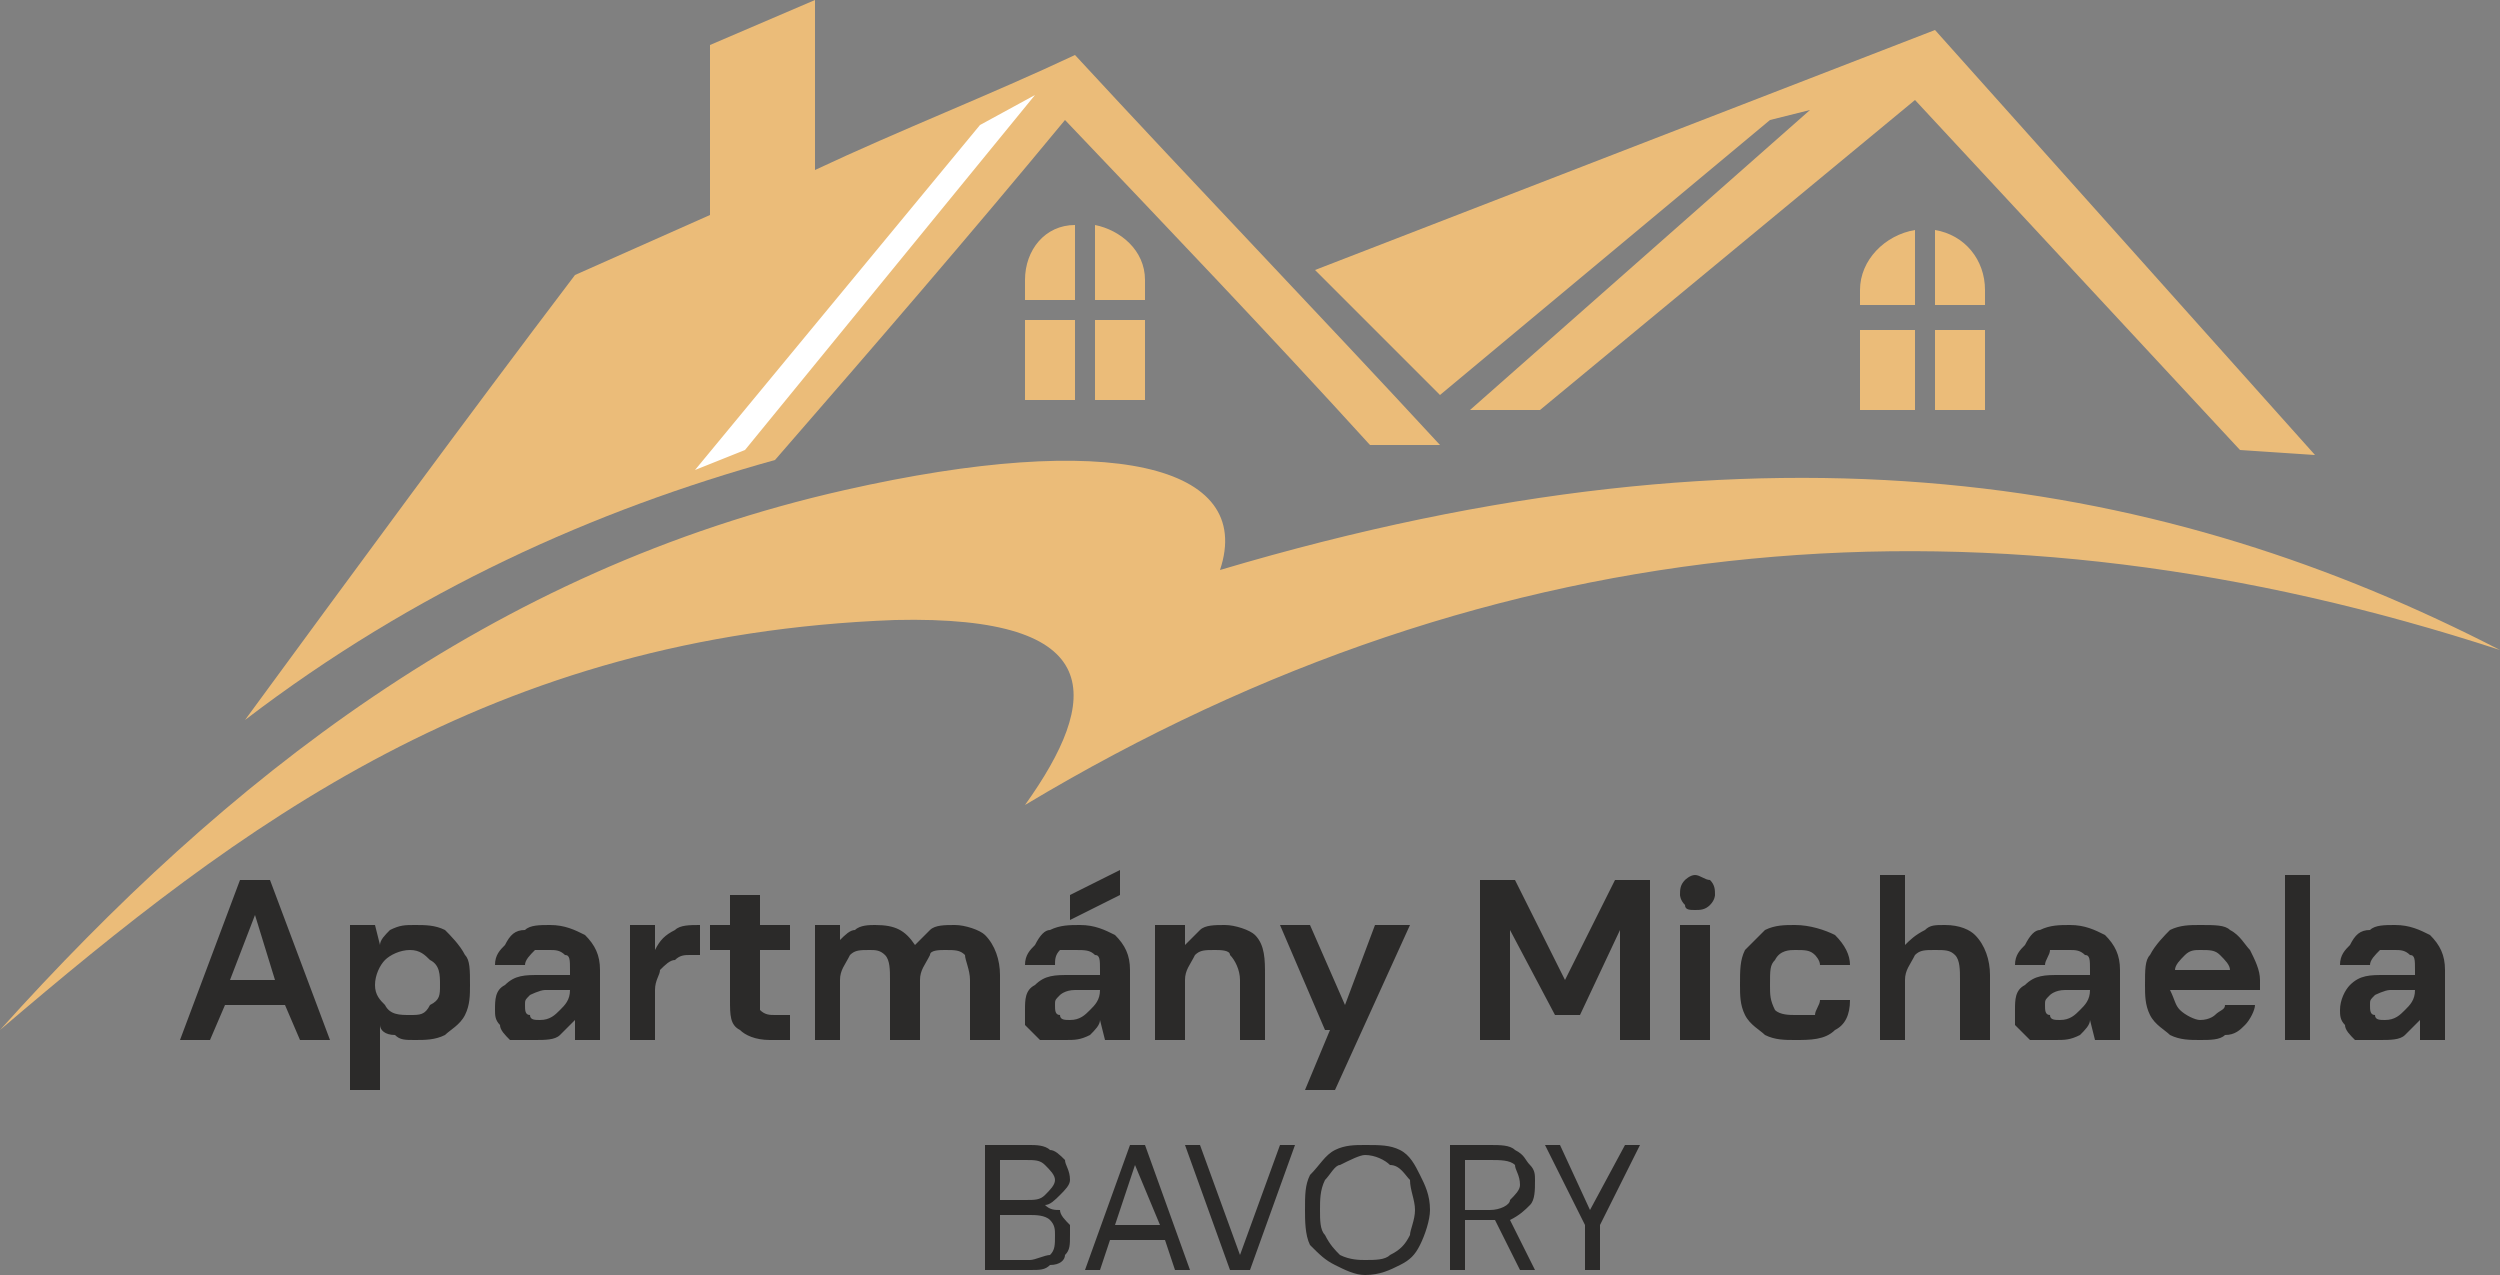
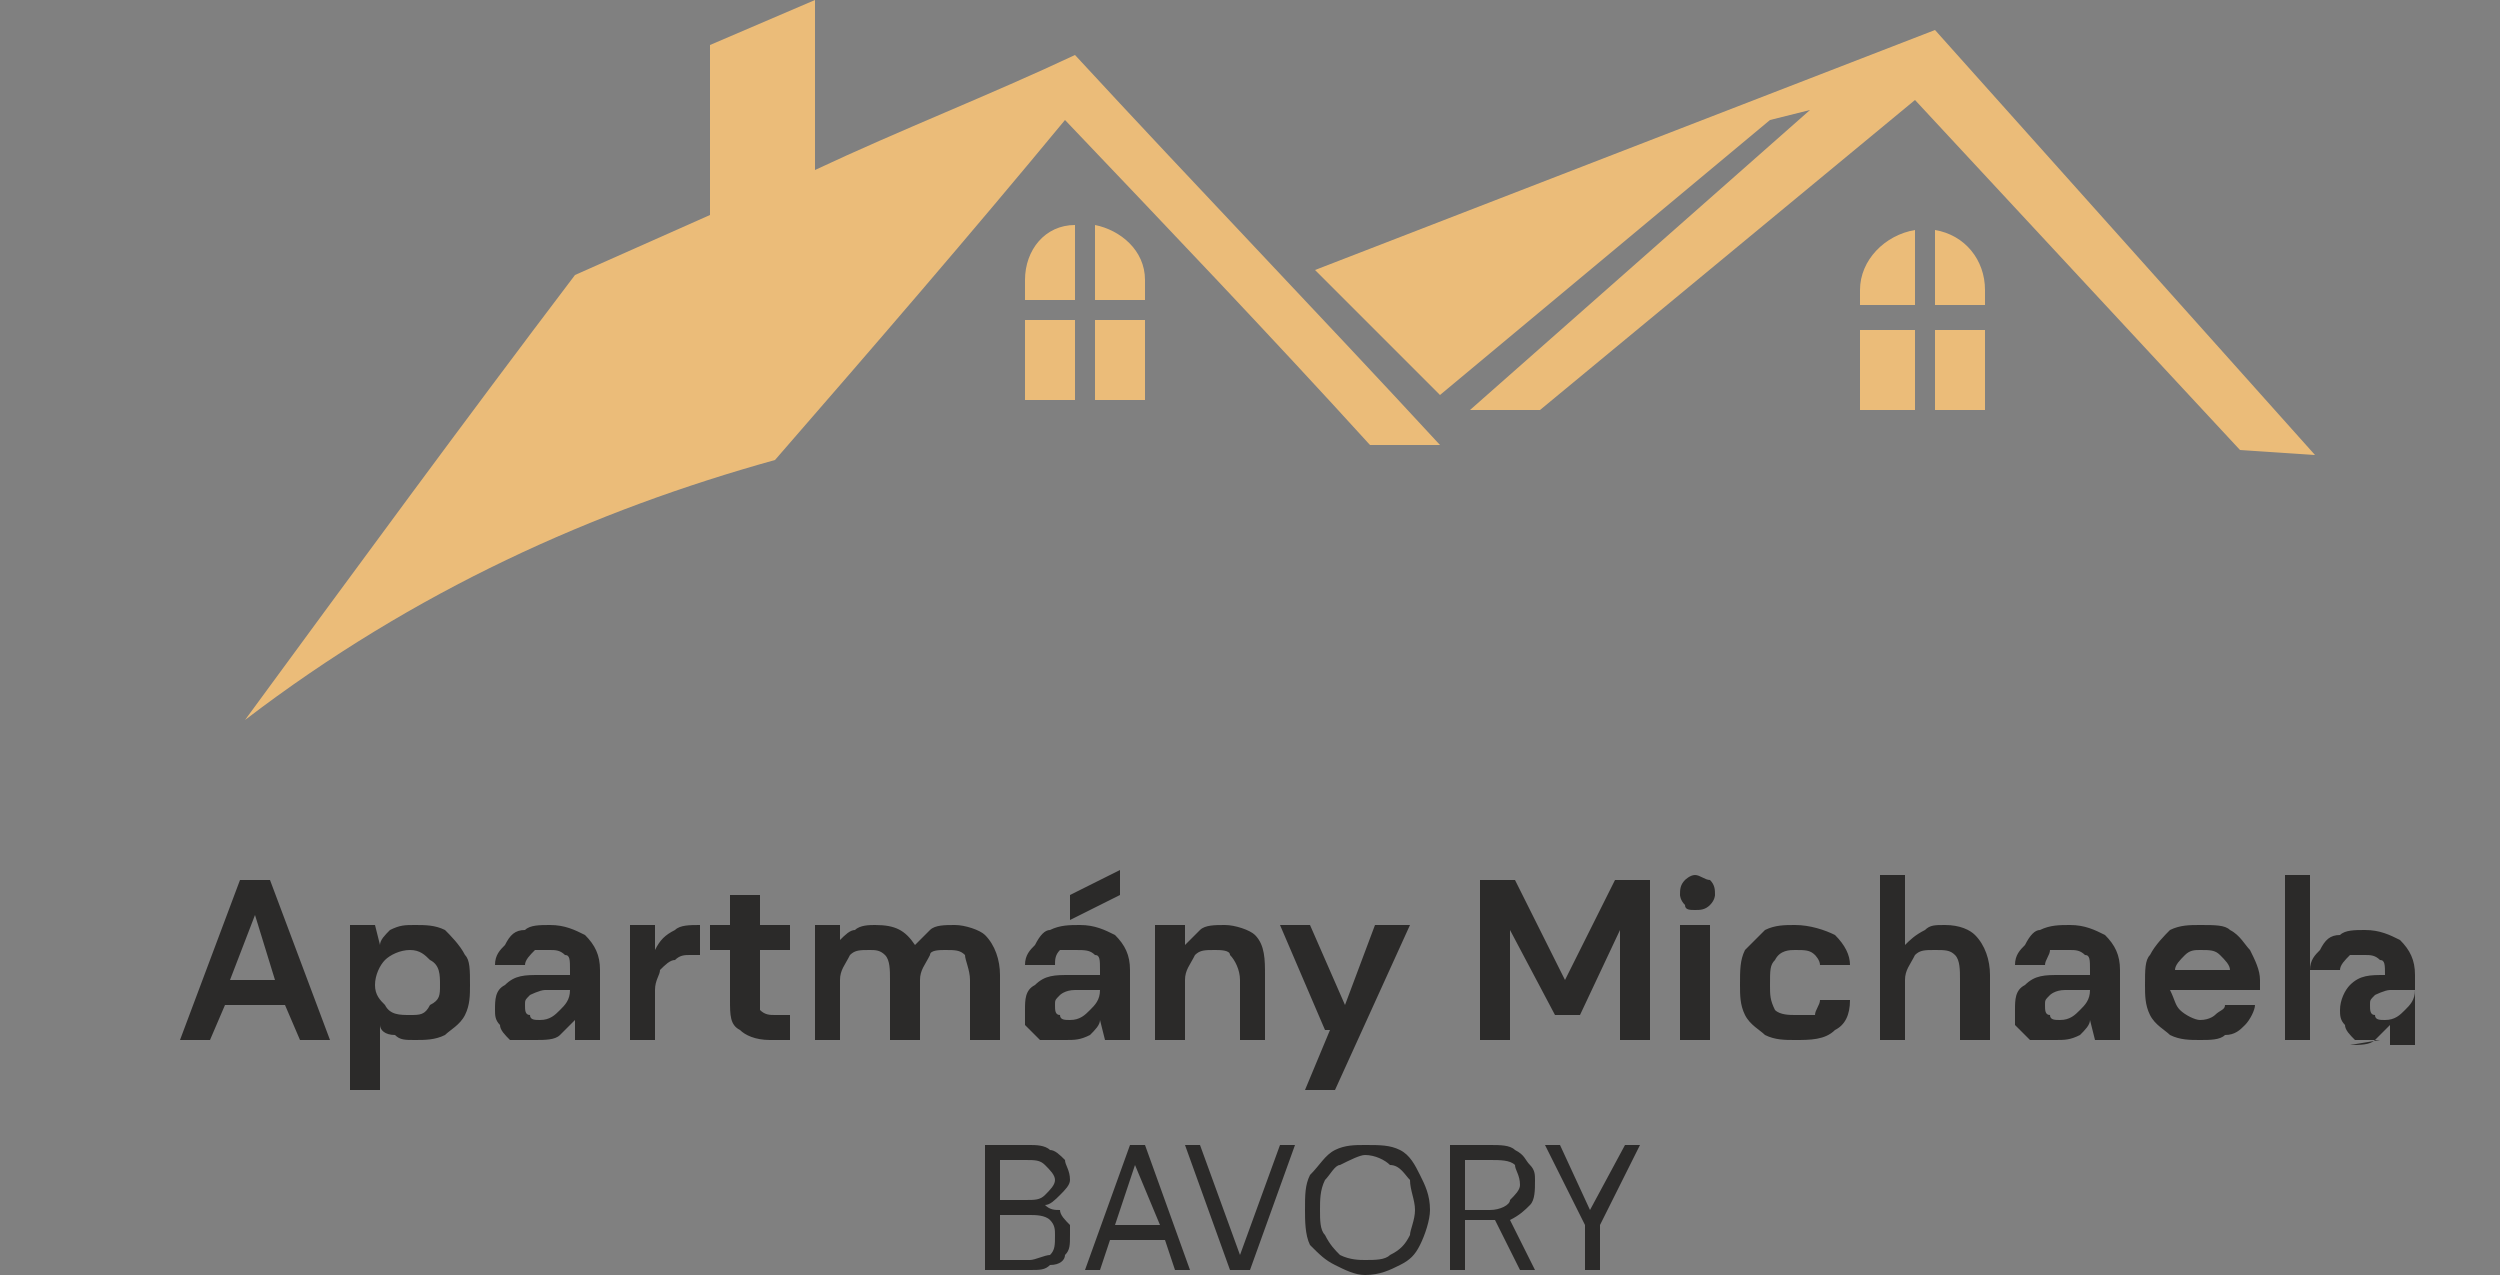
<svg xmlns="http://www.w3.org/2000/svg" xml:space="preserve" width="500px" height="255px" version="1.1" style="shape-rendering:geometricPrecision; text-rendering:geometricPrecision; image-rendering:optimizeQuality; fill-rule:evenodd; clip-rule:evenodd" viewBox="0 0 500 255">
  <rect x="0" y="0" width="500" height="255" fill="#808080" stroke="none" />
  <defs>
    <style type="text/css">
   
    .fil0 {fill:#EBBC79}
    .fil1 {fill:white}
    .fil2 {fill:#2B2A29;fill-rule:nonzero}
   
  </style>
  </defs>
  <g id="Vrstva_x0020_1">
    <g id="_3118613509648">
      <g>
        <path class="fil0" d="M142 9c0,11 0,23 0,34 -9,4 -18,8 -27,12 -22,29 -44,59 -66,89 34,-26 70,-42 106,-52 20,-23 39,-45 58,-68 20,21 41,43 61,65 5,0 9,0 14,0 -24,-26 -49,-52 -73,-78 -17,8 -35,15 -52,23 0,-11 0,-23 0,-34 -7,3 -14,6 -21,9z" />
        <polygon class="fil0" points="288,79 354,24 362,22 294,82 308,82 383,20 448,90 463,91 387,6 263,54 " />
-         <polygon class="fil1" points="196,25 207,19 149,90 139,94 " />
        <path class="fil0" d="M219 45l0 15 10 0 0 -4c0,-6 -5,-10 -10,-11zm-14 11l0 4 10 0 0 -15c-6,0 -10,5 -10,11zm14 24l10 0 0 -16 -10 0 0 16zm-14 -12l0 12 10 0 0 -16 -10 0 0 4z" />
        <path class="fil0" d="M372 58l0 3 11 0 0 -15c-6,1 -11,6 -11,12zm15 -12l0 15 10 0 0 -3c0,-6 -4,-11 -10,-12zm0 36l10 0 0 -16 -10 0 0 16zm-15 -12l0 12 11 0 0 -16 -11 0 0 4z" />
-         <path class="fil0" d="M0 206c48,-41 98,-79 179,-82 43,-1 41,16 26,37 95,-57 194,-64 295,-31 -66,-34 -145,-49 -256,-16 7,-21 -22,-28 -75,-16 -71,16 -124,58 -169,108z" />
      </g>
-       <path class="fil2" d="M36 208l12 -32 6 0 12 32 -6 0 -3 -7 -12 0 -3 7 -6 0zm10 -12l9 0 -4 -13 -5 13zm24 22l0 -33 5 0 1 4c0,-1 1,-2 2,-3 2,-1 3,-1 5,-1 2,0 4,0 6,1 1,1 3,3 4,5 1,1 1,3 1,6 0,2 0,4 -1,6 -1,2 -3,3 -4,4 -2,1 -4,1 -6,1 -2,0 -3,0 -4,-1 -2,0 -3,-1 -3,-2l0 13 -6 0zm12 -15c2,0 3,0 4,-2 2,-1 2,-2 2,-4 0,-2 0,-4 -2,-5 -1,-1 -2,-2 -4,-2 -2,0 -4,1 -5,2 -1,1 -2,3 -2,5 0,2 1,3 2,4 1,2 3,2 5,2zm25 5c-2,0 -3,0 -5,0 -1,-1 -2,-2 -2,-3 -1,-1 -1,-2 -1,-3 0,-2 0,-4 2,-5 2,-2 4,-2 7,-2l6 0 0 -1c0,-2 0,-3 -1,-3 -1,-1 -2,-1 -3,-1 -2,0 -3,0 -3,0 -1,1 -2,2 -2,3l-6 0c0,-2 1,-3 2,-4 1,-2 2,-3 4,-3 1,-1 3,-1 5,-1 3,0 5,1 7,2 2,2 3,4 3,7l0 14 -5 0 0 -4c-1,1 -2,2 -3,3 -1,1 -3,1 -5,1zm1 -4c2,0 3,-1 4,-2 1,-1 2,-2 2,-4l-5 0c-1,0 -3,1 -3,1 -1,1 -1,1 -1,2 0,1 0,2 1,2 0,1 1,1 2,1zm18 4l0 -23 5 0 0 5c1,-2 2,-3 4,-4 1,-1 3,-1 5,-1l0 6 -2 0c-1,0 -2,0 -3,1 -1,0 -2,1 -3,2 0,1 -1,2 -1,4l0 10 -5 0zm28 0c-3,0 -5,-1 -6,-2 -2,-1 -2,-3 -2,-6l0 -10 -4 0 0 -5 4 0 0 -6 6 0 0 6 6 0 0 5 -6 0 0 10c0,1 0,2 0,2 1,1 2,1 3,1l3 0 0 5 -4 0zm9 0l0 -23 5 0 0 3c1,-1 2,-2 3,-2 1,-1 3,-1 4,-1 4,0 6,1 8,4 1,-1 2,-2 3,-3 1,-1 3,-1 5,-1 2,0 5,1 6,2 2,2 3,5 3,8l0 13 -6 0 0 -12c0,-2 -1,-4 -1,-5 -1,-1 -2,-1 -4,-1 -1,0 -3,0 -3,1 -1,2 -2,3 -2,5l0 12 -6 0 0 -12c0,-2 0,-4 -1,-5 -1,-1 -2,-1 -3,-1 -2,0 -3,0 -4,1 -1,2 -2,3 -2,5l0 12 -5 0zm50 0c-2,0 -4,0 -5,0 -1,-1 -2,-2 -3,-3 0,-1 0,-2 0,-3 0,-2 0,-4 2,-5 2,-2 4,-2 7,-2l6 0 0 -1c0,-2 0,-3 -1,-3 -1,-1 -2,-1 -4,-1 -1,0 -2,0 -3,0 -1,1 -1,2 -1,3l-6 0c0,-2 1,-3 2,-4 1,-2 2,-3 3,-3 2,-1 4,-1 6,-1 3,0 5,1 7,2 2,2 3,4 3,7l0 14 -5 0 -1 -4c0,1 -1,2 -2,3 -2,1 -3,1 -5,1zm1 -4c2,0 3,-1 4,-2 1,-1 2,-2 2,-4l-5 0c-2,0 -3,1 -3,1 -1,1 -1,1 -1,2 0,1 0,2 1,2 0,1 1,1 2,1zm0 -20l0 -5 10 -5 0 5 -10 5zm17 24l0 -23 6 0 0 4c1,-1 2,-2 3,-3 1,-1 3,-1 5,-1 2,0 5,1 6,2 2,2 2,5 2,8l0 13 -5 0 0 -12c0,-2 -1,-4 -2,-5 0,-1 -2,-1 -3,-1 -2,0 -3,0 -4,1 -1,2 -2,3 -2,5l0 12 -6 0zm30 10l5 -12 -1 0 -9 -21 6 0 7 16 6 -16 7 0 -15 33 -6 0zm35 -10l0 -32 7 0 10 20 10 -20 7 0 0 32 -6 0 0 -22 -8 17 -5 0 -9 -17 0 22 -6 0zm43 -26c-1,0 -2,0 -2,-1 -1,-1 -1,-2 -1,-2 0,-1 0,-2 1,-3 0,0 1,-1 2,-1 1,0 2,1 3,1 1,1 1,2 1,3 0,0 0,1 -1,2 -1,1 -2,1 -3,1zm-3 26l0 -23 6 0 0 23 -6 0zm23 0c-2,0 -4,0 -6,-1 -1,-1 -3,-2 -4,-4 -1,-2 -1,-4 -1,-6 0,-3 0,-5 1,-7 1,-1 3,-3 4,-4 2,-1 4,-1 6,-1 3,0 6,1 8,2 2,2 3,4 3,6l-6 0c0,-1 -1,-2 -1,-2 -1,-1 -2,-1 -4,-1 -1,0 -3,0 -4,2 -1,1 -1,2 -1,5 0,2 0,3 1,5 1,1 3,1 4,1 2,0 3,0 4,0 0,-1 1,-2 1,-3l6 0c0,3 -1,5 -3,6 -2,2 -5,2 -8,2zm17 0l0 -33 5 0 0 14c1,-1 2,-2 4,-3 1,-1 2,-1 4,-1 3,0 5,1 6,2 2,2 3,5 3,8l0 13 -6 0 0 -12c0,-2 0,-4 -1,-5 -1,-1 -2,-1 -4,-1 -2,0 -3,0 -4,1 -1,2 -2,3 -2,5l0 12 -5 0zm35 0c-2,0 -4,0 -5,0 -1,-1 -2,-2 -3,-3 0,-1 0,-2 0,-3 0,-2 0,-4 2,-5 2,-2 4,-2 7,-2l6 0 0 -1c0,-2 0,-3 -1,-3 -1,-1 -2,-1 -3,-1 -2,0 -3,0 -4,0 0,1 -1,2 -1,3l-6 0c0,-2 1,-3 2,-4 1,-2 2,-3 3,-3 2,-1 4,-1 6,-1 3,0 5,1 7,2 2,2 3,4 3,7l0 14 -5 0 -1 -4c0,1 -1,2 -2,3 -2,1 -3,1 -5,1zm1 -4c2,0 3,-1 4,-2 1,-1 2,-2 2,-4l-5 0c-2,0 -3,1 -3,1 -1,1 -1,1 -1,2 0,1 0,2 1,2 0,1 1,1 2,1zm28 4c-2,0 -4,0 -6,-1 -1,-1 -3,-2 -4,-4 -1,-2 -1,-4 -1,-6 0,-3 0,-5 1,-6 1,-2 3,-4 4,-5 2,-1 4,-1 6,-1 3,0 5,0 6,1 2,1 3,3 4,4 1,2 2,4 2,6 0,0 0,1 0,1 0,0 0,1 0,1l-18 0c1,2 1,3 2,4 1,1 3,2 4,2 2,0 3,-1 3,-1 1,-1 2,-1 2,-2l6 0c0,1 -1,3 -2,4 -1,1 -2,2 -4,2 -1,1 -3,1 -5,1zm0 -18c-1,0 -2,0 -3,1 -1,1 -2,2 -2,3l11 0c0,-1 -1,-2 -2,-3 -1,-1 -2,-1 -4,-1zm17 18l0 -33 5 0 0 33 -5 0zm19 0c-2,0 -3,0 -5,0 -1,-1 -2,-2 -2,-3 -1,-1 -1,-2 -1,-3 0,-2 1,-4 2,-5 2,-2 4,-2 7,-2l6 0 0 -1c0,-2 0,-3 -1,-3 -1,-1 -2,-1 -3,-1 -2,0 -3,0 -3,0 -1,1 -2,2 -2,3l-6 0c0,-2 1,-3 2,-4 1,-2 2,-3 4,-3 1,-1 3,-1 5,-1 3,0 5,1 7,2 2,2 3,4 3,7l0 14 -5 0 0 -4c-1,1 -2,2 -3,3 -1,1 -3,1 -5,1zm1 -4c2,0 3,-1 4,-2 1,-1 2,-2 2,-4l-5 0c-1,0 -3,1 -3,1 -1,1 -1,1 -1,2 0,1 0,2 1,2 0,1 1,1 2,1z" />
+       <path class="fil2" d="M36 208l12 -32 6 0 12 32 -6 0 -3 -7 -12 0 -3 7 -6 0zm10 -12l9 0 -4 -13 -5 13zm24 22l0 -33 5 0 1 4c0,-1 1,-2 2,-3 2,-1 3,-1 5,-1 2,0 4,0 6,1 1,1 3,3 4,5 1,1 1,3 1,6 0,2 0,4 -1,6 -1,2 -3,3 -4,4 -2,1 -4,1 -6,1 -2,0 -3,0 -4,-1 -2,0 -3,-1 -3,-2l0 13 -6 0zm12 -15c2,0 3,0 4,-2 2,-1 2,-2 2,-4 0,-2 0,-4 -2,-5 -1,-1 -2,-2 -4,-2 -2,0 -4,1 -5,2 -1,1 -2,3 -2,5 0,2 1,3 2,4 1,2 3,2 5,2zm25 5c-2,0 -3,0 -5,0 -1,-1 -2,-2 -2,-3 -1,-1 -1,-2 -1,-3 0,-2 0,-4 2,-5 2,-2 4,-2 7,-2l6 0 0 -1c0,-2 0,-3 -1,-3 -1,-1 -2,-1 -3,-1 -2,0 -3,0 -3,0 -1,1 -2,2 -2,3l-6 0c0,-2 1,-3 2,-4 1,-2 2,-3 4,-3 1,-1 3,-1 5,-1 3,0 5,1 7,2 2,2 3,4 3,7l0 14 -5 0 0 -4c-1,1 -2,2 -3,3 -1,1 -3,1 -5,1zm1 -4c2,0 3,-1 4,-2 1,-1 2,-2 2,-4l-5 0c-1,0 -3,1 -3,1 -1,1 -1,1 -1,2 0,1 0,2 1,2 0,1 1,1 2,1zm18 4l0 -23 5 0 0 5c1,-2 2,-3 4,-4 1,-1 3,-1 5,-1l0 6 -2 0c-1,0 -2,0 -3,1 -1,0 -2,1 -3,2 0,1 -1,2 -1,4l0 10 -5 0zm28 0c-3,0 -5,-1 -6,-2 -2,-1 -2,-3 -2,-6l0 -10 -4 0 0 -5 4 0 0 -6 6 0 0 6 6 0 0 5 -6 0 0 10c0,1 0,2 0,2 1,1 2,1 3,1l3 0 0 5 -4 0zm9 0l0 -23 5 0 0 3c1,-1 2,-2 3,-2 1,-1 3,-1 4,-1 4,0 6,1 8,4 1,-1 2,-2 3,-3 1,-1 3,-1 5,-1 2,0 5,1 6,2 2,2 3,5 3,8l0 13 -6 0 0 -12c0,-2 -1,-4 -1,-5 -1,-1 -2,-1 -4,-1 -1,0 -3,0 -3,1 -1,2 -2,3 -2,5l0 12 -6 0 0 -12c0,-2 0,-4 -1,-5 -1,-1 -2,-1 -3,-1 -2,0 -3,0 -4,1 -1,2 -2,3 -2,5l0 12 -5 0zm50 0c-2,0 -4,0 -5,0 -1,-1 -2,-2 -3,-3 0,-1 0,-2 0,-3 0,-2 0,-4 2,-5 2,-2 4,-2 7,-2l6 0 0 -1c0,-2 0,-3 -1,-3 -1,-1 -2,-1 -4,-1 -1,0 -2,0 -3,0 -1,1 -1,2 -1,3l-6 0c0,-2 1,-3 2,-4 1,-2 2,-3 3,-3 2,-1 4,-1 6,-1 3,0 5,1 7,2 2,2 3,4 3,7l0 14 -5 0 -1 -4c0,1 -1,2 -2,3 -2,1 -3,1 -5,1zm1 -4c2,0 3,-1 4,-2 1,-1 2,-2 2,-4l-5 0c-2,0 -3,1 -3,1 -1,1 -1,1 -1,2 0,1 0,2 1,2 0,1 1,1 2,1zm0 -20l0 -5 10 -5 0 5 -10 5zm17 24l0 -23 6 0 0 4c1,-1 2,-2 3,-3 1,-1 3,-1 5,-1 2,0 5,1 6,2 2,2 2,5 2,8l0 13 -5 0 0 -12c0,-2 -1,-4 -2,-5 0,-1 -2,-1 -3,-1 -2,0 -3,0 -4,1 -1,2 -2,3 -2,5l0 12 -6 0zm30 10l5 -12 -1 0 -9 -21 6 0 7 16 6 -16 7 0 -15 33 -6 0zm35 -10l0 -32 7 0 10 20 10 -20 7 0 0 32 -6 0 0 -22 -8 17 -5 0 -9 -17 0 22 -6 0zm43 -26c-1,0 -2,0 -2,-1 -1,-1 -1,-2 -1,-2 0,-1 0,-2 1,-3 0,0 1,-1 2,-1 1,0 2,1 3,1 1,1 1,2 1,3 0,0 0,1 -1,2 -1,1 -2,1 -3,1zm-3 26l0 -23 6 0 0 23 -6 0zm23 0c-2,0 -4,0 -6,-1 -1,-1 -3,-2 -4,-4 -1,-2 -1,-4 -1,-6 0,-3 0,-5 1,-7 1,-1 3,-3 4,-4 2,-1 4,-1 6,-1 3,0 6,1 8,2 2,2 3,4 3,6l-6 0c0,-1 -1,-2 -1,-2 -1,-1 -2,-1 -4,-1 -1,0 -3,0 -4,2 -1,1 -1,2 -1,5 0,2 0,3 1,5 1,1 3,1 4,1 2,0 3,0 4,0 0,-1 1,-2 1,-3l6 0c0,3 -1,5 -3,6 -2,2 -5,2 -8,2zm17 0l0 -33 5 0 0 14c1,-1 2,-2 4,-3 1,-1 2,-1 4,-1 3,0 5,1 6,2 2,2 3,5 3,8l0 13 -6 0 0 -12c0,-2 0,-4 -1,-5 -1,-1 -2,-1 -4,-1 -2,0 -3,0 -4,1 -1,2 -2,3 -2,5l0 12 -5 0zm35 0c-2,0 -4,0 -5,0 -1,-1 -2,-2 -3,-3 0,-1 0,-2 0,-3 0,-2 0,-4 2,-5 2,-2 4,-2 7,-2l6 0 0 -1c0,-2 0,-3 -1,-3 -1,-1 -2,-1 -3,-1 -2,0 -3,0 -4,0 0,1 -1,2 -1,3l-6 0c0,-2 1,-3 2,-4 1,-2 2,-3 3,-3 2,-1 4,-1 6,-1 3,0 5,1 7,2 2,2 3,4 3,7l0 14 -5 0 -1 -4c0,1 -1,2 -2,3 -2,1 -3,1 -5,1zm1 -4c2,0 3,-1 4,-2 1,-1 2,-2 2,-4l-5 0c-2,0 -3,1 -3,1 -1,1 -1,1 -1,2 0,1 0,2 1,2 0,1 1,1 2,1zm28 4c-2,0 -4,0 -6,-1 -1,-1 -3,-2 -4,-4 -1,-2 -1,-4 -1,-6 0,-3 0,-5 1,-6 1,-2 3,-4 4,-5 2,-1 4,-1 6,-1 3,0 5,0 6,1 2,1 3,3 4,4 1,2 2,4 2,6 0,0 0,1 0,1 0,0 0,1 0,1l-18 0c1,2 1,3 2,4 1,1 3,2 4,2 2,0 3,-1 3,-1 1,-1 2,-1 2,-2l6 0c0,1 -1,3 -2,4 -1,1 -2,2 -4,2 -1,1 -3,1 -5,1zm0 -18c-1,0 -2,0 -3,1 -1,1 -2,2 -2,3l11 0c0,-1 -1,-2 -2,-3 -1,-1 -2,-1 -4,-1zm17 18l0 -33 5 0 0 33 -5 0zm19 0c-2,0 -3,0 -5,0 -1,-1 -2,-2 -2,-3 -1,-1 -1,-2 -1,-3 0,-2 1,-4 2,-5 2,-2 4,-2 7,-2c0,-2 0,-3 -1,-3 -1,-1 -2,-1 -3,-1 -2,0 -3,0 -3,0 -1,1 -2,2 -2,3l-6 0c0,-2 1,-3 2,-4 1,-2 2,-3 4,-3 1,-1 3,-1 5,-1 3,0 5,1 7,2 2,2 3,4 3,7l0 14 -5 0 0 -4c-1,1 -2,2 -3,3 -1,1 -3,1 -5,1zm1 -4c2,0 3,-1 4,-2 1,-1 2,-2 2,-4l-5 0c-1,0 -3,1 -3,1 -1,1 -1,1 -1,2 0,1 0,2 1,2 0,1 1,1 2,1z" />
      <path class="fil2" d="M197 254l0 -25 9 0c1,0 3,0 4,1 1,0 2,1 3,2 0,1 1,2 1,4 0,1 -1,2 -2,3 -1,1 -2,2 -3,2 1,1 2,1 3,1 0,1 1,2 2,3 0,0 0,1 0,2 0,2 0,3 -1,4 0,1 -1,2 -3,2 -1,1 -2,1 -4,1l-9 0zm3 -14l5 0c2,0 3,0 4,-1 1,-1 2,-2 2,-3 0,-1 -1,-2 -2,-3 -1,-1 -2,-1 -4,-1l-5 0 0 8zm0 12l6 0c1,0 3,-1 4,-1 1,-1 1,-2 1,-4 0,-1 0,-2 -1,-3 -1,-1 -3,-1 -4,-1l-6 0 0 9zm17 2l9 -25 3 0 9 25 -3 0 -2 -6 -11 0 -2 6 -3 0zm6 -9l9 0 -5 -12 -4 12zm23 9l-9 -25 3 0 8 22 8 -22 3 0 -9 25 -4 0zm27 1c-2,0 -4,-1 -6,-2 -2,-1 -3,-2 -5,-4 -1,-2 -1,-5 -1,-7 0,-3 0,-5 1,-7 2,-2 3,-4 5,-5 2,-1 4,-1 6,-1 3,0 5,0 7,1 2,1 3,3 4,5 1,2 2,4 2,7 0,2 -1,5 -2,7 -1,2 -2,3 -4,4 -2,1 -4,2 -7,2zm0 -3c2,0 4,0 5,-1 2,-1 3,-2 4,-4 0,-1 1,-3 1,-5 0,-2 -1,-4 -1,-6 -1,-1 -2,-3 -4,-3 -1,-1 -3,-2 -5,-2 -1,0 -3,1 -5,2 -1,0 -2,2 -3,3 -1,2 -1,4 -1,6 0,2 0,4 1,5 1,2 2,3 3,4 2,1 4,1 5,1zm17 2l0 -25 8 0c2,0 4,0 5,1 2,1 2,2 3,3 1,1 1,2 1,3 0,2 0,4 -1,5 -1,1 -2,2 -4,3l5 10 -3 0 -5 -10 -1 0 -5 0 0 10 -3 0zm3 -12l5 0c2,0 4,-1 4,-2 1,-1 2,-2 2,-3 0,-2 -1,-3 -1,-4 -1,-1 -3,-1 -5,-1l-5 0 0 10zm24 12l0 -9 -8 -16 3 0 6 13 7 -13 3 0 -8 16 0 9 -3 0z" />
    </g>
  </g>
</svg>